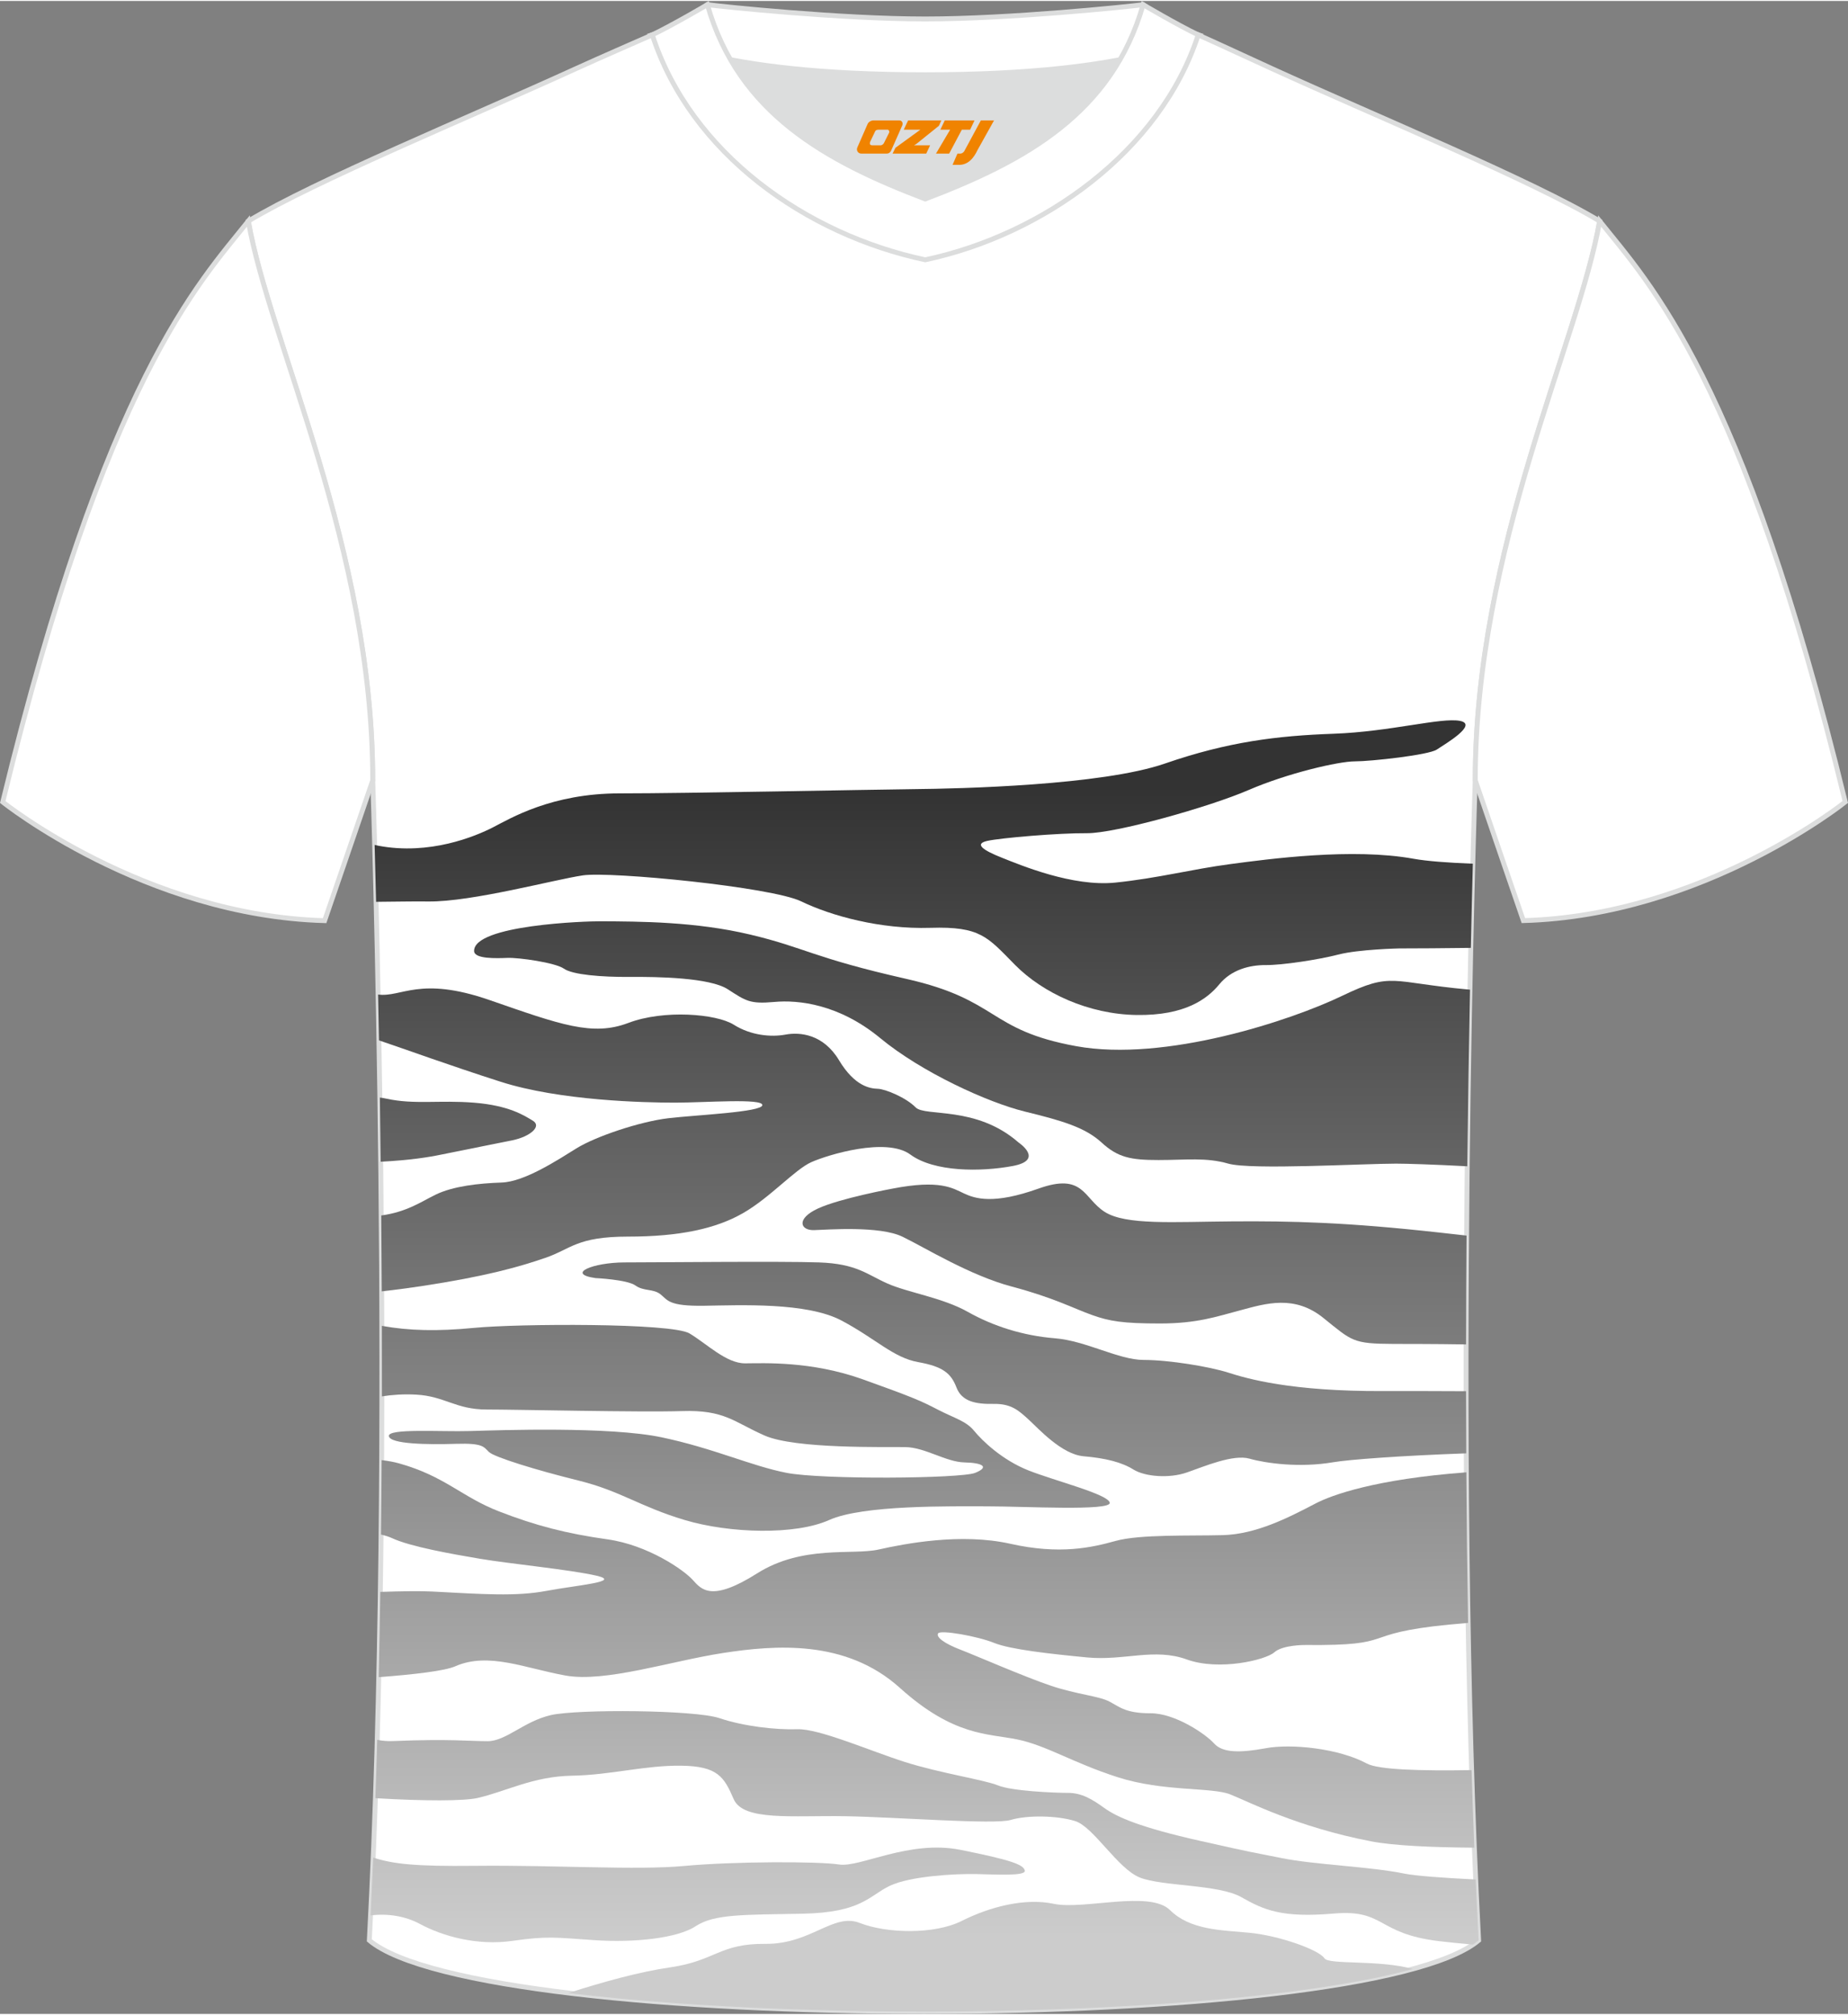
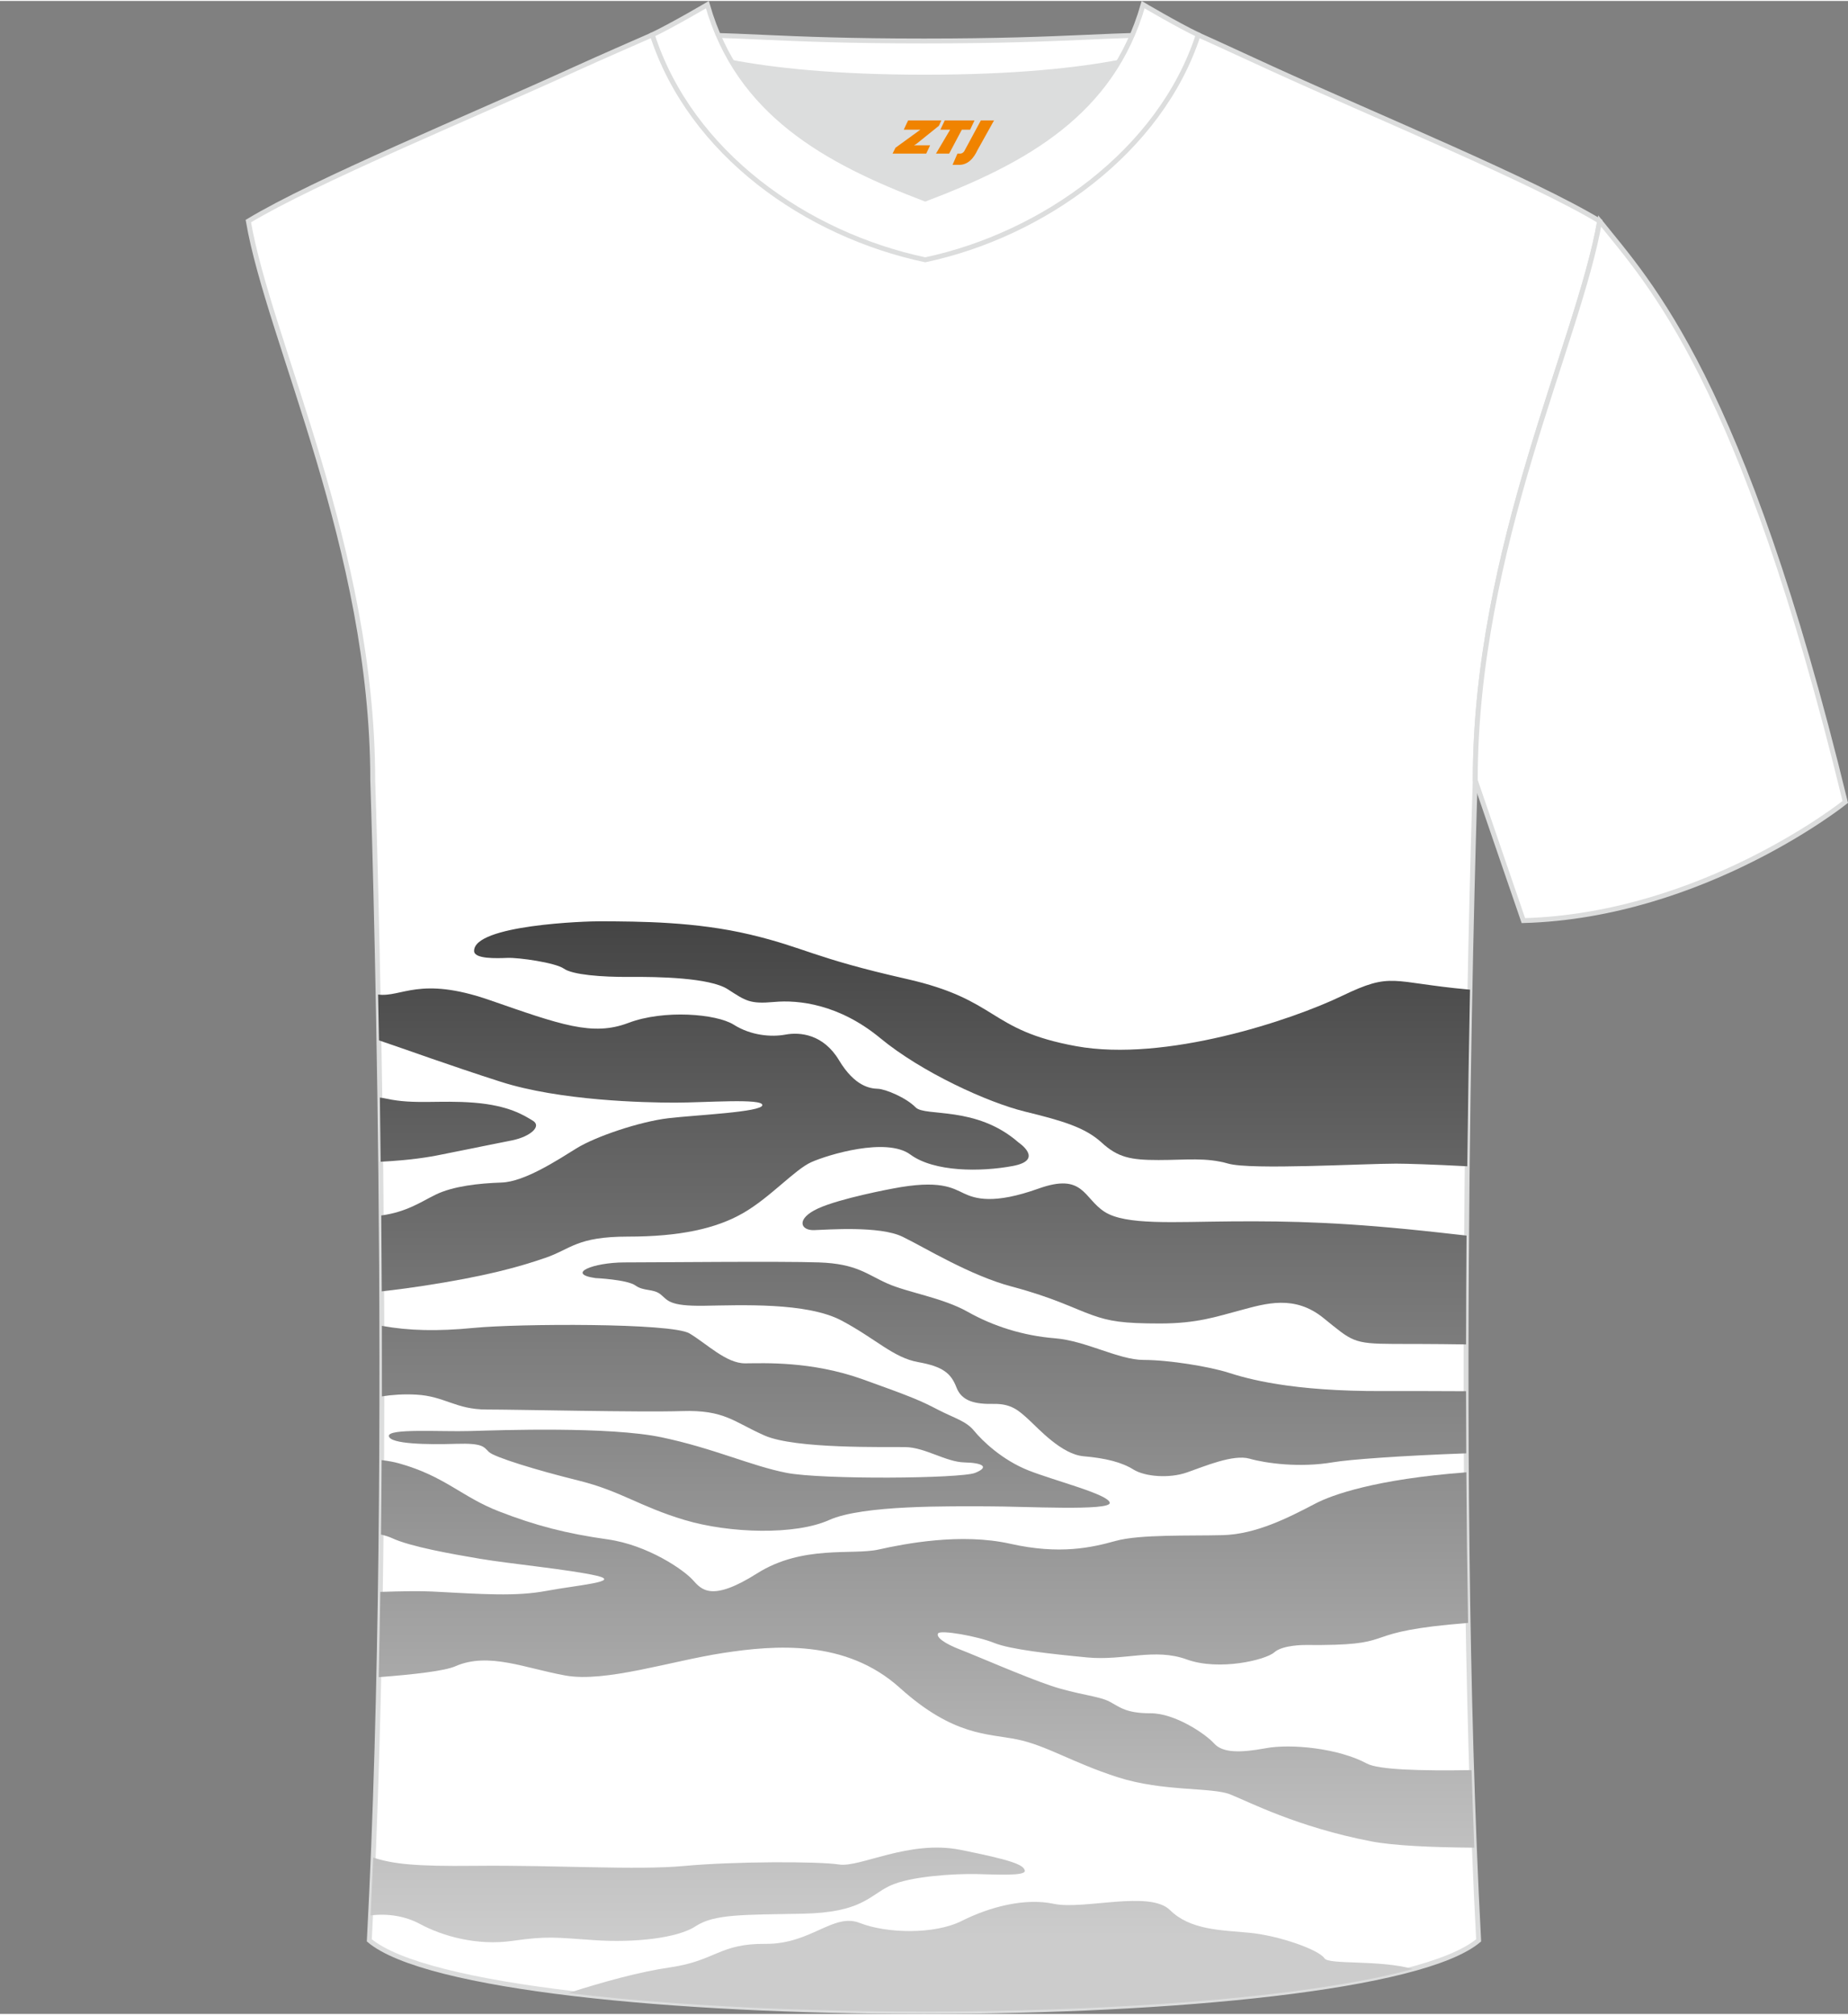
<svg xmlns="http://www.w3.org/2000/svg" version="1.1" id="图层_1" x="0px" y="0px" width="378px" height="412px" viewBox="0 0 378.79 412.47" enable-background="new 0 0 378.79 412.47" xml:space="preserve">
  <rect x="0" y="0" width="378.79" height="412.47" fill="#808080" stroke="none" />
  <g>
    <path fill-rule="evenodd" clip-rule="evenodd" fill="#FFFFFF" stroke="#DCDDDD" stroke-miterlimit="22.926" d="M75.7,397.39   c5.36-101,0.7-237.68,0.7-237.68c0-47.62-21.24-89.93-25.5-114.6c13.63-8.23,45.28-21.25,67.14-31.23   c5.55-2.52,11.68-5.18,15.66-6.93c17.52-0.32,25.34,1.25,55.54,1.25h0.31c30.2,0,38.53-1.57,56.04-1.25   c3.98,1.76,9.6,4.41,15.15,6.93c21.87,9.98,53.51,23,67.14,31.23c-4.27,24.67-25.5,66.98-25.5,114.6c0,0-4.66,136.67,0.7,237.68   C280.02,416.83,98.77,416.83,75.7,397.39z" />
    <g>
      <g>
        <linearGradient id="SVGID_1_" gradientUnits="userSpaceOnUse" x1="189.341" y1="941.444" x2="189.341" y2="707.06" gradientTransform="matrix(1 0 0 1 0 -544.808)">
          <stop offset="0" style="stop-color:#CCCCCC" />
          <stop offset="1" style="stop-color:#333333" />
        </linearGradient>
-         <path fill-rule="evenodd" clip-rule="evenodd" fill="url(#SVGID_1_)" d="M87.83,184.52c8.89,0.1,25.91-4.51,31.65-5.35     c5.74-0.84,38.64,2.37,44.75,5.33c6.11,2.96,16.18,5.74,26.48,5.42s11.69,1.87,17.36,7.61c5.68,5.74,15.04,10.11,24.93,10.25     s14.45-3.28,16.93-6.29s6.22-3.96,9.54-3.94c3.32,0.03,10.74-1.09,14.89-2.16c4.14-1.07,12.45-1.25,12.45-1.25     c3.84,0,8.97-0.04,14.67-0.11c0.14-6.58,0.28-12.38,0.41-17.25c-5.15-0.2-9.47-0.53-12.13-1.01     c-12.54-2.28-29.67,0.04-37.57,1.09c-7.9,1.04-14.82,2.89-23.57,3.79s-19.39-3.56-23.24-5.09c-3.85-1.52-5.79-2.84-2.99-3.46     c2.8-0.61,14.56-1.62,20.39-1.57s25.13-5.38,33.13-8.84c8-3.46,18.46-5.88,21.79-5.88s15.15-1.3,16.81-2.42     c1.67-1.12,8.6-5.15,4.72-5.88c-3.89-0.73-14.31,2.23-25.87,2.64c-11.55,0.41-21.66,1.64-34.59,6.11s-42.03,5.15-51.38,5.24     c-9.35,0.1-46.38,0.87-60.37,0.87s-22.44,5.15-25.99,6.97c-3.56,1.82-12.95,5.76-23.47,3.76c-0.25-0.05-0.51-0.11-0.77-0.17     c0.09,3.33,0.2,7.24,0.3,11.66C80.94,184.57,84.36,184.48,87.83,184.52z" />
        <linearGradient id="SVGID_2_" gradientUnits="userSpaceOnUse" x1="199.246" y1="941.444" x2="199.246" y2="707.06" gradientTransform="matrix(1 0 0 1 0 -544.808)">
          <stop offset="0" style="stop-color:#CCCCCC" />
          <stop offset="1" style="stop-color:#333333" />
        </linearGradient>
        <path fill-rule="evenodd" clip-rule="evenodd" fill="url(#SVGID_2_)" d="M301.31,202.59l-0.33-0.03     c-16.04-1.46-15.52-3.69-25.93,1.32c-10.41,5.01-36.27,13.6-54.46,10.29c-18.18-3.31-15.68-9.47-34.82-13.79     c-19.14-4.33-20.74-6.4-31.97-9.07c-11.22-2.67-22.63-2.69-30.69-2.73c-2.9-0.03-26.08,0.73-25.93,6.11     c0.05,1.64,4.6,1.48,6.84,1.39c2.24-0.09,9.8,0.96,11.57,2.21c1.78,1.25,7.7,1.73,13.47,1.69c5.76-0.05,16.43,0.14,20.12,2.53     c3.69,2.39,4.53,3.05,9.5,2.6c4.97-0.46,13.31,0.44,21.76,7.42s22.01,13.18,29.67,15.05s12.3,3.24,15.68,6.33     c3.37,3.1,6.04,3.59,11.69,3.59c5.65,0,9.72-0.58,14.3,0.74c4.58,1.32,27.69,0,34.34,0c2.06,0,7.49,0.16,14.63,0.54     C300.9,225.49,301.1,213.26,301.31,202.59z" />
        <linearGradient id="SVGID_3_" gradientUnits="userSpaceOnUse" x1="144.179" y1="941.444" x2="144.179" y2="707.06" gradientTransform="matrix(1 0 0 1 0 -544.808)">
          <stop offset="0" style="stop-color:#CCCCCC" />
          <stop offset="1" style="stop-color:#333333" />
        </linearGradient>
        <path fill-rule="evenodd" clip-rule="evenodd" fill="url(#SVGID_3_)" d="M77.5,203.59c0.06,3.02,0.12,6.15,0.18,9.39     c5.7,1.92,14.35,5.09,24.94,8.48c12.16,3.89,29.44,4.28,35.73,4.28c6.29,0,17.98-0.93,17.91,0.51s-13.58,2.01-19.32,2.69     s-14.81,3.71-18.75,6.15s-10.67,6.86-15.36,7.02s-9.93,0.73-13.53,2.48c-2.99,1.46-5.88,3.54-11.15,4.27     c0.04,5.07,0.08,10.26,0.1,15.55c2.6-0.29,5.26-0.64,8.06-1.06c13.26-2.01,20.1-3.96,25.43-5.79c5.33-1.82,6.43-4.37,17-4.37     s18-1.62,23.56-4.81s10.6-8.92,13.99-10.44s15.4-5.17,20.3-1.57c4.9,3.61,14.45,3.58,21.01,2.35s1.18-4.81,1.18-4.81     c-8.7-7.63-19.16-5.22-21.1-7.2c-1.94-1.99-6.2-3.76-7.75-3.81s-4.71-0.46-7.95-5.84c-3.23-5.39-8.06-5.81-10.98-5.26     c-2.92,0.54-7.06,0.2-10.6-2.03c-3.54-2.23-14.29-3.14-21.62-0.36c-7.33,2.78-13.86,0.37-28.44-4.69     C85.99,199.74,82.34,204.22,77.5,203.59z" />
        <linearGradient id="SVGID_4_" gradientUnits="userSpaceOnUse" x1="93.87" y1="941.444" x2="93.87" y2="707.06" gradientTransform="matrix(1 0 0 1 0 -544.808)">
          <stop offset="0" style="stop-color:#CCCCCC" />
          <stop offset="1" style="stop-color:#333333" />
        </linearGradient>
        <path fill-rule="evenodd" clip-rule="evenodd" fill="url(#SVGID_4_)" d="M105.08,233.44c3.6-0.75,6.02-2.85,4.15-3.99     c-1.87-1.14-4.97-3.13-12.05-3.7c-7.09-0.57-12.28,0.43-17.95-0.82c-0.37-0.09-0.83-0.16-1.37-0.23     c0.06,4.24,0.12,8.63,0.17,13.15c6.16-0.33,9.85-0.93,12.44-1.47C95.9,235.26,101.48,234.19,105.08,233.44z" />
        <linearGradient id="SVGID_5_" gradientUnits="userSpaceOnUse" x1="232.548" y1="941.444" x2="232.548" y2="707.06" gradientTransform="matrix(1 0 0 1 0 -544.808)">
          <stop offset="0" style="stop-color:#CCCCCC" />
          <stop offset="1" style="stop-color:#333333" />
        </linearGradient>
        <path fill-rule="evenodd" clip-rule="evenodd" fill="url(#SVGID_5_)" d="M294.96,252.35c-18.93-2.1-30.24-2.37-42.36-2.28     c-12.12,0.09-21.86,0.82-26.19-1.96c-4.34-2.78-4.29-8.07-13.54-4.76c-9.25,3.3-12.99,2.07-15.31,0.98     c-2.32-1.08-4.91-2.86-14.65-0.97c0,0-10.73,1.98-15.27,4.08c-4.53,2.1-3.6,4.51-0.77,4.42s13.42-0.91,18.09,1.34     c4.67,2.26,13.83,7.95,22.44,10.23s12.85,4.56,16.45,5.83c3.6,1.28,6.29,1.73,13.9,1.73s11.46-1.37,16.59-2.73     c5.12-1.37,10.98-3.19,16.91,1.59c5.92,4.78,6.02,5.29,14.35,5.33c2.35,0.01,7.88-0.01,14.9,0.1c0.01-7.62,0.05-15.08,0.1-22.3     C298.57,252.75,296.67,252.54,294.96,252.35z" />
        <linearGradient id="SVGID_6_" gradientUnits="userSpaceOnUse" x1="209.98" y1="941.444" x2="209.98" y2="707.06" gradientTransform="matrix(1 0 0 1 0 -544.808)">
          <stop offset="0" style="stop-color:#CCCCCC" />
          <stop offset="1" style="stop-color:#333333" />
        </linearGradient>
        <path fill-rule="evenodd" clip-rule="evenodd" fill="url(#SVGID_6_)" d="M243.27,301.52c3.6-1.25,9.5-3.78,12.85-2.83     c3.35,0.96,10.35,1.91,17.18,0.73c3.14-0.54,13.69-1.33,27.24-1.82c-0.02-4.28-0.03-8.52-0.04-12.73     c-6.64-0.03-12.6-0.05-16.91-0.03c-18.97,0.09-27.99-2.55-31.83-3.78c-3.85-1.23-12.17-2.6-17.33-2.6s-11.77-3.92-18.24-4.44     s-12.62-2.48-17.8-5.4c-5.17-2.92-12.24-3.94-16.47-5.81c-4.24-1.87-6.29-4.06-14.04-4.33s-33.4,0-39.87,0     c-6.46,0.01-12.08,2.33-5.96,3.21c0,0,6.47,0.29,8.2,1.52c1.73,1.23,3.62,0.61,5.13,1.8c1.5,1.18,1.59,2.46,8.95,2.35     s21.05-0.75,28.16,3.03s10.62,7.61,15.72,8.52s6.74,2.32,7.84,5.19c1.09,2.87,3.92,3.44,7.59,3.37s5.2,1.39,7.2,3.21     s6.74,7.13,11.28,7.52c4.53,0.39,7.82,1.23,10.19,2.71S239.67,302.78,243.27,301.52z" />
        <linearGradient id="SVGID_7_" gradientUnits="userSpaceOnUse" x1="152.872" y1="941.444" x2="152.872" y2="707.06" gradientTransform="matrix(1 0 0 1 0 -544.808)">
          <stop offset="0" style="stop-color:#CCCCCC" />
          <stop offset="1" style="stop-color:#333333" />
        </linearGradient>
        <path fill-rule="evenodd" clip-rule="evenodd" fill="url(#SVGID_7_)" d="M199.88,301.6c-2.93,1.18-31.39,1.41-38.64,0     s-15-5.06-25.66-7.29c-10.66-2.24-33.04-1.46-39.19-1.28s-16.95-0.59-16.68,1.05c0.28,1.64,7.96,1.75,13.68,1.57     s5.73,0.64,6.85,1.69s9.65,3.69,18.32,5.83c8.67,2.14,12.54,5.33,21.78,8.09s22.69,3.12,29.62,0c6.93-3.11,24.88-2.8,32.45-2.8     s25.29,1,25.06-0.73s-11.17-4.47-16.61-6.61s-9.53-6.1-11.19-8.13c-1.67-2.03-3.92-2.53-7.41-4.33c-3.48-1.8-4.85-2.44-15.4-6.22     c-10.55-3.78-20.24-3.3-24.11-3.28c-3.88,0.02-7.77-3.94-11.42-6.13c-3.64-2.19-35.22-2.01-44.15-1.14     c-7.61,0.74-13.37,0.58-18.91-0.41c0.01,4.75,0.01,9.57,0.01,14.45c2.16-0.34,4.47-0.5,7.02-0.36c5.88,0.32,8.08,3.05,14.45,3.05     c6.38,0,31.35,0.59,40.06,0.32c8.72-0.28,10.6,2.23,16.91,5.01c6.32,2.78,24.77,2.3,28.85,2.37c4.08,0.06,8.29,3.05,12.12,3.14     C201.53,299.55,202.81,300.42,199.88,301.6z" />
        <linearGradient id="SVGID_8_" gradientUnits="userSpaceOnUse" x1="189.911" y1="941.444" x2="189.911" y2="707.06" gradientTransform="matrix(1 0 0 1 0 -544.808)">
          <stop offset="0" style="stop-color:#CCCCCC" />
          <stop offset="1" style="stop-color:#333333" />
        </linearGradient>
        <path fill-rule="evenodd" clip-rule="evenodd" fill="url(#SVGID_8_)" d="M115.92,343.13c8.19,1.46,21.53-2.96,32.28-4.62     c10.75-1.65,25.2-2.8,36.23,7.13s17.96,9.34,24.02,10.57c6.05,1.23,11.3,4.74,20.64,7.75s19.25,2,23.09,3.53     c3.84,1.53,13.73,6.7,28.9,9.62c4.57,0.88,12.4,1.23,21.11,1.29c-0.21-5.24-0.39-10.55-0.56-15.89     c-10.53,0.17-19.09-0.07-21.46-1.35c-5.83-3.14-15.55-4.1-20.71-3.14c-5.16,0.95-8.83,1-10.59-0.96     c-1.75-1.96-8.02-6.2-13.01-6.2s-6.22-1.19-8.4-2.37c-2.19-1.18-6.66-1.46-12.08-3.28c-5.42-1.83-15.51-6.23-18.59-7.41     c-3.07-1.18-4.97-2.5-4.51-3.3c0.45-0.79,8.11,0.57,11.48,1.94c3.37,1.36,11.51,2.25,19.07,2.98c7.57,0.73,13.75-2.01,20.42,0.41     c6.67,2.41,16.22,0.09,17.95-1.46s6.34-1.5,6.34-1.5c19.63,0.18,10.17-2.28,29.57-4.19c1.2-0.12,2.48-0.23,3.81-0.34     c-0.18-10.33-0.3-20.66-0.36-30.85c-18.57,1.39-27.54,4.62-30.94,6.4c-5.74,3.01-12.24,6.29-19,6.47s-17-0.19-21.92,1.18     c-4.92,1.36-11.44,2.87-21.6,0.59s-21.73,0-27.02,1.18c-5.29,1.19-15.58-1-24.88,4.88s-11.38,3.38-13.18,1.37     c-1.79-2.01-9.14-7.16-17.51-8.34s-14.64-2.78-22.26-5.74c-7.63-2.96-11.03-7.2-20.51-9.84c-0.98-0.28-2.17-0.49-3.51-0.65     c-0.03,5.05-0.07,10.14-0.13,15.25c0.95,0.23,1.7,0.47,2.25,0.73c3.8,1.76,12.17,3.24,18.09,4.24c5.92,1,18.54,2.23,23.83,3.46     c5.28,1.23-3.88,1.92-10.21,3.1c-6.33,1.19-12.96,0.69-23.51,0.14c-2.4-0.12-6.18-0.07-10.6,0.08     c-0.09,5.82-0.19,11.66-0.32,17.47c7.4-0.56,13.57-1.29,15.73-2.24C100.14,338.25,107.73,341.67,115.92,343.13z" />
        <linearGradient id="SVGID_9_" gradientUnits="userSpaceOnUse" x1="190.006" y1="941.444" x2="190.006" y2="707.06" gradientTransform="matrix(1 0 0 1 0 -544.808)">
          <stop offset="0" style="stop-color:#CCCCCC" />
          <stop offset="1" style="stop-color:#333333" />
        </linearGradient>
-         <path fill-rule="evenodd" clip-rule="evenodd" fill="url(#SVGID_9_)" d="M302.47,384.92c-6.87-0.34-12.37-0.75-14.64-1.21     c-7.13-1.46-18.23-1.78-25.2-3.19c-6.97-1.41-4.24-0.73-16.61-3.51c-12.37-2.78-17.06-4.88-19.6-6.7s-4.66-3.14-7.53-3.14     s-11.48-0.37-14.33-1.53s-11.9-2.51-19.12-4.81s-17.54-6.84-22.01-6.7c-4.46,0.14-10.97-0.59-15.99-2.28s-28.99-1.87-34.5-0.62     c-5.52,1.25-9.21,5.35-12.99,5.35s-7.73-0.5-19.23-0.03c-1.34,0.06-2.39-0.04-3.4-0.25c-0.11,4.01-0.23,8-0.38,11.96     c10.01,0.6,18.17,0.6,20.99-0.05c5.92-1.37,11.35-4.42,19.32-4.56c7.97-0.14,14.9-2.14,22.37-2.05c7.48,0.1,8.8,2.28,10.76,6.84     c1.96,4.56,12.12,3.33,22.78,3.51c10.67,0.18,30.67,1.77,34,0.77s9.44-0.95,13.22,0.23c3.78,1.18,8.7,9.75,13.26,11.57     s16.13,1.37,20.78,4.01c4.65,2.64,8.3,4.28,18.94,3.37s8.67,4.1,21.59,5.65c1.83,0.22,4.21,0.46,6.94,0.71     c0.43-0.29,0.83-0.58,1.18-0.88C302.86,393.29,302.66,389.12,302.47,384.92z" />
        <linearGradient id="SVGID_10_" gradientUnits="userSpaceOnUse" x1="143.016" y1="941.444" x2="143.016" y2="707.06" gradientTransform="matrix(1 0 0 1 0 -544.808)">
          <stop offset="0" style="stop-color:#CCCCCC" />
          <stop offset="1" style="stop-color:#333333" />
        </linearGradient>
        <path fill-rule="evenodd" clip-rule="evenodd" fill="url(#SVGID_10_)" d="M142.61,394.48c3.8-2.5,9.8-2.32,21.9-2.55     c12.1-0.23,13.65-3.69,17.84-5.7c4.2-2.01,13.45-2.51,17.73-2.42s10.25,0.45,9.98-0.73c-0.28-1.19-2.69-2.14-13.22-4.24     c-10.53-2.09-20.56,3.67-24.84,3.01c-4.29-0.67-21.6-0.64-31.67,0.29c-10.07,0.93-25.84-0.2-43.15-0.02     c-12.27,0.13-16.59-0.38-20.68-1.69c-0.17,3.98-0.35,7.94-0.54,11.85c3.48-0.44,7.11,0.13,10.09,1.74     c4.65,2.51,11.71,4.51,18.96,3.48s8.71-0.7,16.82-0.15C129.94,397.9,138.81,396.99,142.61,394.48z" />
        <linearGradient id="SVGID_11_" gradientUnits="userSpaceOnUse" x1="203.041" y1="941.444" x2="203.041" y2="707.06" gradientTransform="matrix(1 0 0 1 0 -544.808)">
          <stop offset="0" style="stop-color:#CCCCCC" />
          <stop offset="1" style="stop-color:#333333" />
        </linearGradient>
        <path fill-rule="evenodd" clip-rule="evenodd" fill="url(#SVGID_11_)" d="M256.13,395.84c-5.83-0.55-12.17-0.55-16.31-4.65     c-4.14-4.11-17.77,0-23.79-1.28c-6.02-1.27-13.22,0.64-18.88,3.49c-5.66,2.85-15.49,2.57-20.91,0.43     c-5.43-2.15-9.98,4.37-19.37,4.28s-10.21,3.46-19.41,4.8c-6.5,0.95-13.71,2.96-20.97,5.27c52.34,6.36,137.89,4.72,173.1-4.92     c-6.83-1.93-17.2-0.83-18.1-2.18C270.26,399.24,261.96,396.39,256.13,395.84z" />
      </g>
    </g>
    <path fill-rule="evenodd" clip-rule="evenodd" fill="#FFFFFF" stroke="#DCDDDD" stroke-miterlimit="22.926" d="M327.89,45.11   c10.2,12.75,29.25,32.3,50.34,119.02c0,0-29.08,23.29-65.98,24.31c0,0-7.14-20.75-9.86-28.74   C302.39,112.1,323.62,69.78,327.89,45.11z" />
    <path fill-rule="evenodd" clip-rule="evenodd" fill="#DCDDDD" d="M149.73,12.03c8.45,14.62,23.39,22.27,39.92,28.55   c16.55-6.29,31.48-13.92,39.92-28.56c-8.65,1.66-21.45,3.09-39.92,3.09C171.18,15.12,158.38,13.69,149.73,12.03z" />
-     <path fill-rule="evenodd" clip-rule="evenodd" fill="#FFFFFF" stroke="#DCDDDD" stroke-miterlimit="22.926" d="M189.65,3.69   c-17.28,0-41.78-2.53-44.66-2.93c0,0-5.53,4.46-11.29,6.19c0,0,11.78,8.17,55.95,8.17s55.95-8.17,55.95-8.17   c-5.76-1.72-11.29-6.19-11.29-6.19C231.42,1.16,206.93,3.69,189.65,3.69z" />
    <path fill-rule="evenodd" clip-rule="evenodd" fill="#FFFFFF" stroke="#DCDDDD" stroke-miterlimit="22.926" d="M189.65,53.04   c23.96-5.08,48.15-22.11,55.95-46.09c-4.43-2.13-11.29-6.19-11.29-6.19c-6.4,22.33-24.3,32.08-44.66,39.82   c-20.33-7.73-38.27-17.52-44.66-39.82c0,0-6.86,4.05-11.29,6.19C141.61,31.3,165.3,47.88,189.65,53.04z" />
-     <path fill-rule="evenodd" clip-rule="evenodd" fill="#FFFFFF" stroke="#DCDDDD" stroke-miterlimit="22.926" d="M50.9,45.11   C40.7,57.87,21.65,77.42,0.56,164.14c0,0,29.08,23.29,65.98,24.31c0,0,7.14-20.75,9.86-28.74C76.4,112.1,55.17,69.78,50.9,45.11z" />
  </g>
  <g>
    <path fill="#F08300" d="M201.05,24.48l-3.4,6.3c-0.2,0.3-0.5,0.5-0.8,0.5h-0.6l-1,2.3h1.2c2,0.1,3.2-1.5,3.9-3L203.75,24.48h-2.5L201.05,24.48z" />
    <polygon fill="#F08300" points="193.85,24.48 ,199.75,24.48 ,198.85,26.38 ,197.15,26.38 ,194.55,31.28 ,191.85,31.28 ,194.75,26.38 ,192.75,26.38 ,193.65,24.48" />
    <polygon fill="#F08300" points="187.85,29.58 ,187.35,29.58 ,187.85,29.28 ,192.45,25.58 ,192.95,24.48 ,186.15,24.48 ,185.85,25.08 ,185.25,26.38 ,188.05,26.38 ,188.65,26.38 ,183.55,30.08    ,182.95,31.28 ,189.55,31.28 ,189.85,31.28 ,190.65,29.58" />
-     <path fill="#F08300" d="M184.35,24.48H179.05C178.55,24.48,178.05,24.78,177.85,25.18L175.75,29.98C175.45,30.58,175.85,31.28,176.55,31.28h5.2c0.4,0,0.7-0.2,0.9-0.6L184.95,25.48C185.15,24.98,184.85,24.48,184.35,24.48z M182.25,26.98L181.15,29.18C180.95,29.48,180.65,29.58,180.55,29.58l-1.8,0C178.55,29.58,178.15,29.48,178.35,28.88l1-2.1c0.1-0.3,0.4-0.4,0.7-0.4h1.9   C182.15,26.38,182.35,26.68,182.25,26.98z" />
  </g>
</svg>